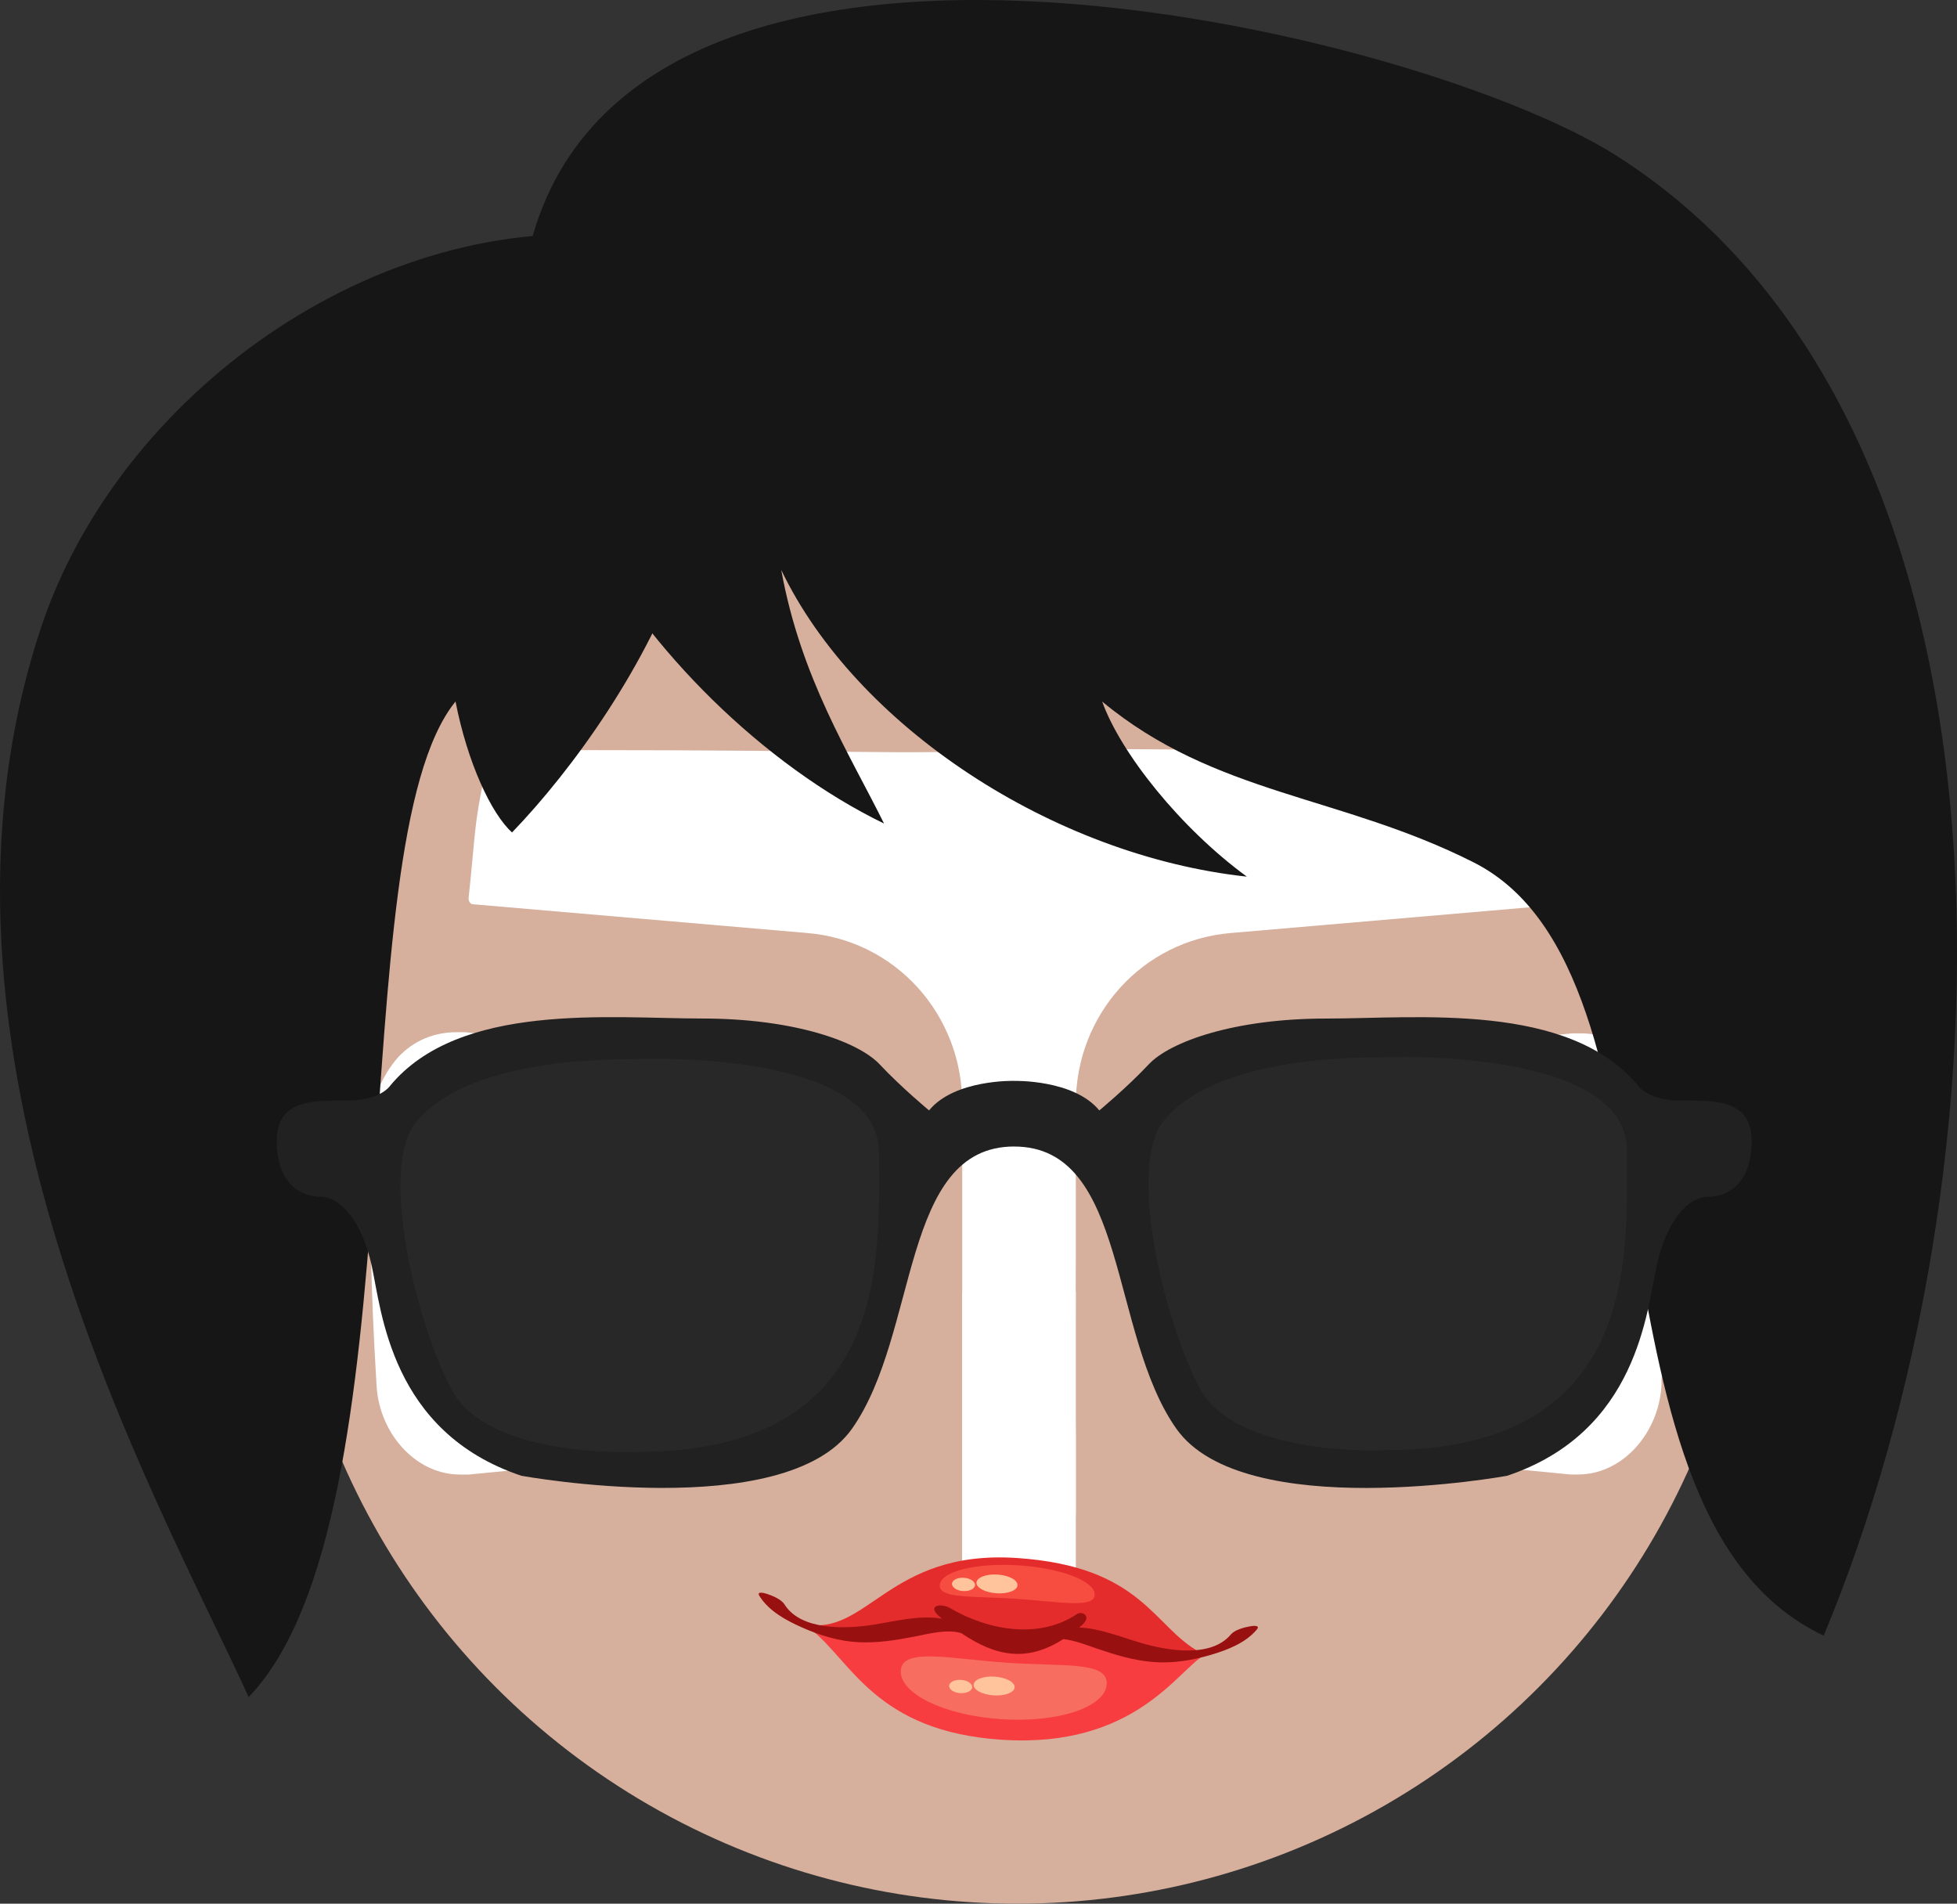
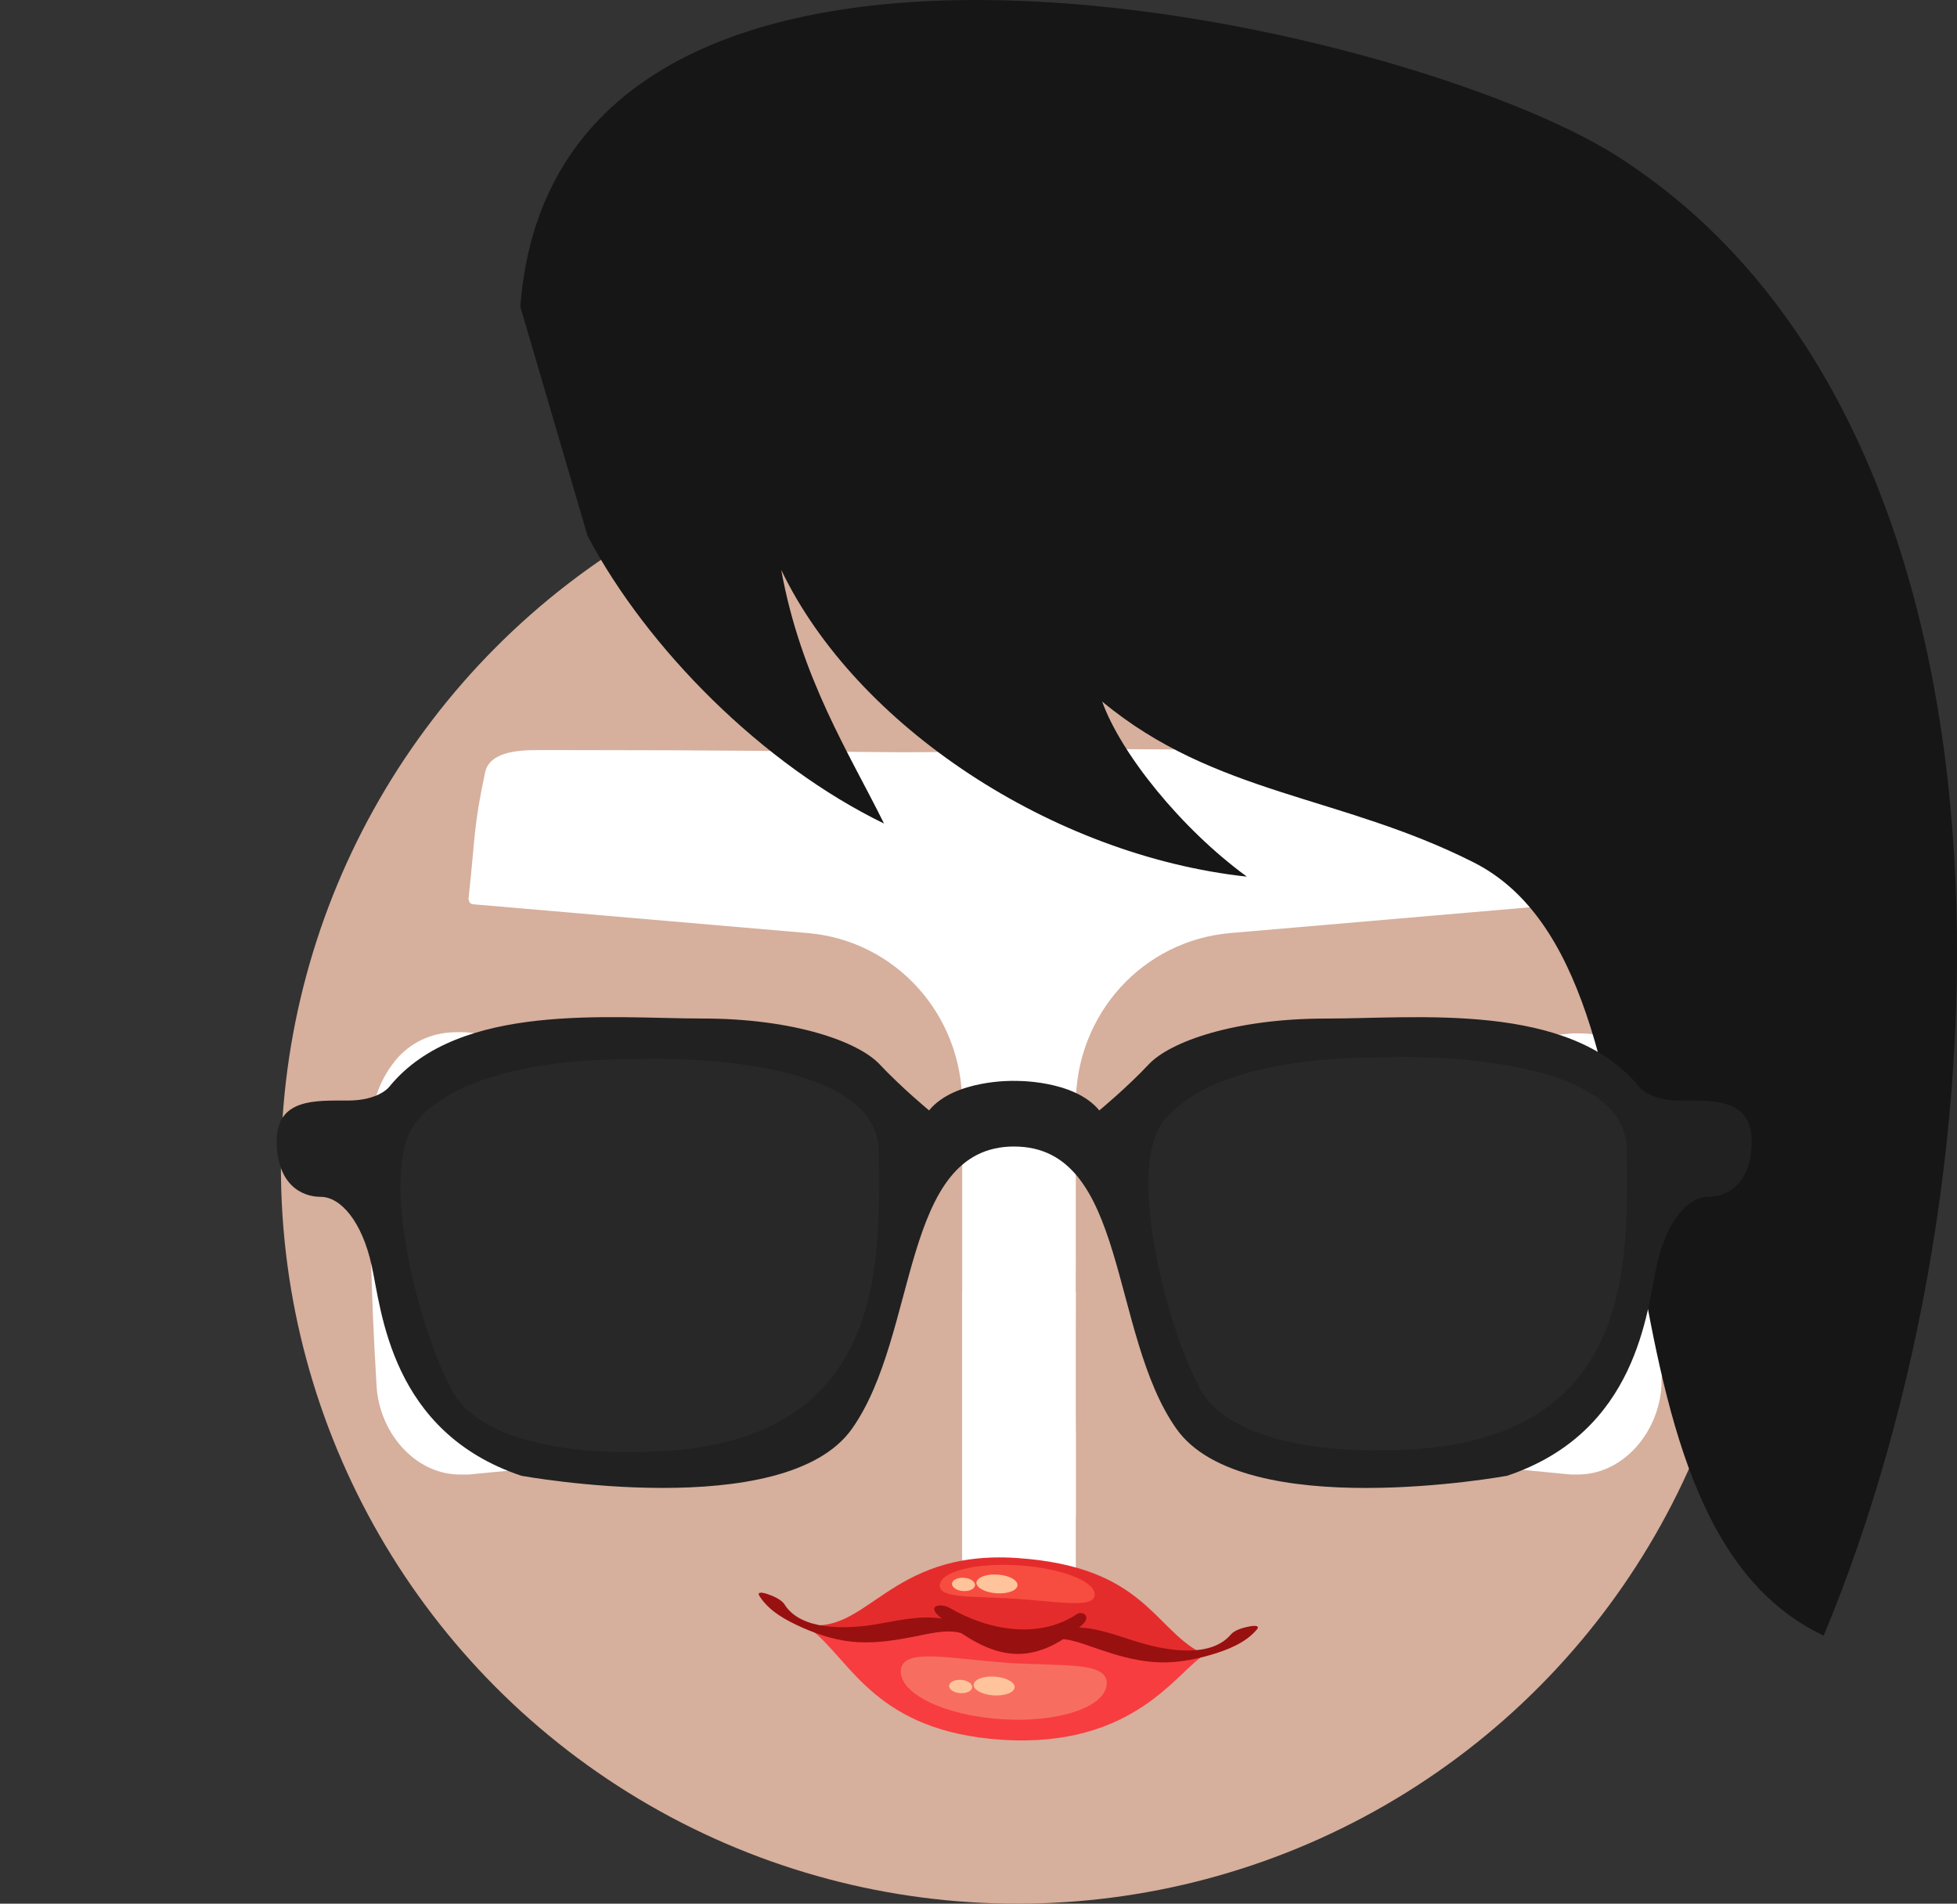
<svg xmlns="http://www.w3.org/2000/svg" id="_Шар_2" data-name="Шар 2" viewBox="0 0 1114.56 1084.07">
  <rect x="0" y="0" width="1114.56" height="1084.07" fill="#333333" stroke="none" />
  <defs>
    <style>
      .cls-1 {
        fill: #f73d40;
      }

      .cls-1, .cls-2, .cls-3, .cls-4, .cls-5, .cls-6, .cls-7, .cls-8, .cls-9, .cls-10, .cls-11 {
        stroke-width: 0px;
      }

      .cls-2 {
        fill: #991010;
      }

      .cls-3 {
        fill: #f76e61;
      }

      .cls-4 {
        fill: #87868a;
        opacity: .08;
      }

      .cls-5 {
        fill: #161616;
      }

      .cls-6 {
        fill: #fff;
      }

      .cls-7 {
        fill: #e52c2c;
      }

      .cls-8 {
        fill: #f74d40;
      }

      .cls-9 {
        fill: #ffc49c;
      }

      .cls-10 {
        fill: #212121;
      }

      .cls-11 {
        fill: #d6af9d;
      }
    </style>
  </defs>
  <g id="_Шар_1-2" data-name="Шар 1">
    <g>
      <g>
        <g>
          <circle class="cls-11" cx="579.34" cy="664.72" r="419.35" />
          <path class="cls-6" d="m547.35,904.35l55.82-1.36" />
          <path class="cls-6" d="m548.03,926.13l59.23-2.04c-14.3-2.04-7.49-7.49-4.77-18.38-1.36-20.42,10.21-19.74,10.21-45.61,0-12.25,0-152.49,0-138.88v97.35c-.68-48.33,0-46.29,0-100.75v-89.18c0-51.06,38.12-93.27,88.5-97.35l189.93-16.34h.68c1.36,0,2.72-1.36,2.72-3.4-4.08-37.44-9.53-40.85-16.34-72.16-2.72-10.89-12.25-12.25-23.83-12.25h-11.57c-1.36,0,1.36,0,0,0-53.1,2.04-215.8-2.04-266.18,0-76.25,2.72-76.25,0-253.25,0h-17.7c-11.57,0-26.55,1.36-29.27,12.25-6.81,32-5.45,34.72-9.53,72.16,0,1.36.68,3.4,2.72,3.4h0l189.93,16.34c50.38,4.08,88.5,46.29,88.5,97.35v89.18" />
          <path class="cls-6" d="m949,641.57c-.68-14.98-6.13-28.59-15.66-38.8-8.85-9.53-21.1-14.3-32.68-14.3h-5.45l-190.61,19.06c-25.19,2.72-44.25,26.55-44.25,55.82v102.11c0,29.27,19.06,53.1,44.25,55.82l189.93,18.38h4.08c11.57,0,22.47-4.77,31.32-13.62,9.53-9.53,15.66-23.15,16.34-37.44v-27.91,25.19c4.08-54.46,4.08-91.22,2.72-144.32Zm-143.64,100.07c-13.62,0-23.83-12.25-23.83-27.91s10.89-27.91,23.83-27.91c13.62,0,23.83,12.25,23.83,27.91.68,15.66-10.21,27.91-23.83,27.91Z" />
          <path class="cls-6" d="m455.44,606.86l-190.61-19.06h-4.77c-12.93,0-24.51,4.77-33.36,14.3-9.53,10.89-14.98,24.51-14.98,38.8-1.36,53.78-.68,91.22,2.72,147.73.68,14.3,6.81,27.91,16.34,37.44,8.85,8.85,19.74,13.62,31.32,13.62h4.77l189.25-18.38c25.19-2.72,44.25-26.55,44.25-55.82v-102.11c-.68-29.95-19.74-53.78-44.93-56.5Zm-100.07,134.79c-13.62,0-23.83-12.25-23.83-27.91s10.89-27.91,23.83-27.91,23.83,12.25,23.83,27.91-10.89,27.91-23.83,27.91Z" />
          <rect class="cls-6" x="548.03" y="735.52" width="64.67" height="189.93" />
        </g>
        <path class="cls-5" d="m921.14,88.98C801.74,12.74,317.24-100.08,296.33,174.6l38.3,130.58c34.2,64.55,99.83,130.23,168.84,163.79-19.76-40-47.33-82.65-58.54-144.43,42.67,89.02,154.75,162.71,265.19,174.67-37.77-27.6-71.86-70.31-82.42-99.72,64.22,53.28,135.81,53.28,211.62,91.62,125.83,63.62,55.31,372.32,199.31,440.32,109-261,125.22-687.48-117.47-842.43Z" />
-         <path class="cls-5" d="m357.44,134.96C213.75,118.54,67.21,225.17,23.35,357.44c-79.6,239.98,65.6,493.65,118.27,608.97,99-103,50.91-484.62,117.81-566.94,6.84,34.98,20.46,64.07,32.19,74.57,68.5-71.04,173.43-239.05,65.83-339.08h0Z" />
      </g>
      <g>
        <path class="cls-1" d="m540.8,923.09c9.45-2.84,19.94,6.57,29.04,8.94,12.64,4.35,26.01-1.73,37.21-2.74,24.76-1.65,49.8,17.18,76.58,11.72.82.45,1.75.91,2.64,1.28-15.24,8.18-39.5,53.55-116.04,48.4-71.09-4.76-85.21-44.3-107.85-62.38.12-.02.2-.02.27,0,25.83,1.73,51.79,1.73,78.15-5.23Z" />
        <path class="cls-7" d="m579.25,887.22c71.69,4.82,77.64,39.63,104.38,53.78-26.79,5.46-51.82-13.37-76.58-11.72-11.2,1.01-24.57,7.09-37.21,2.74-9.1-2.37-19.59-11.78-29.04-8.94-26.36,6.96-52.32,6.96-78.15,5.23-.08-.02-.16-.02-.27,0-1.71-1.42-3.53-2.7-5.41-3.79,36.79,8.84,48.29-42.28,122.28-37.3Z" />
        <path class="cls-2" d="m436.75,907.63c3.19,1.05,8.22,3.11,10.05,6.03,9.46,15.01,35,13.99,50.59,11.55,13.37-2.16,26.15-5.56,39.06-3.48-.35-.29-.74-.6-1.09-.89-8.12-6.77.62-8.07,5.64-5.13,22.12,12.91,50.97,17.82,72.39,3.4,2.72-1.83,8.9,1.03,2.57,6.53-.51.39-.93.76-1.4,1.15,11.78.52,22.94,5.09,34.76,8.63,15.16,4.55,40.28,8.94,51.67-4.65,2.26-2.66,7.46-4.02,10.81-4.63,1.55-.31,6.22-.86,4,1.79-6.42,7.7-16.83,11.7-26.47,14.52-10.54,3.07-21.77,4.92-32.81,3.98-10.92-.91-21.07-3.98-31.29-7.46-5.64-1.9-12.83-4.82-19.63-5.58-20.61,13.18-38.25,10.05-58.08-3.36-8.05-2.51-18.89.41-26.67,1.92-10.64,2.08-21.1,3.75-32.04,3.21-11.08-.55-21.94-3.91-31.97-8.36-9.24-4.08-19-9.43-24.3-17.92-1.87-2.94,2.7-1.75,4.24-1.24Z" />
        <path class="cls-3" d="m573.57,946.88c32.34,2.16,57.62-.93,56.72,12.23-.89,13.16-27.83,22.06-60.18,19.88-32.42-2.16-57.95-14.62-57.08-27.76.88-13.18,28.16-6.55,60.54-4.36Z" />
        <path class="cls-8" d="m580.22,891.4c24.37,1.59,43.7,9.14,43.23,16.91-.55,7.81-21.11,3.65-45.45,2.08-24.34-1.57-43.31.04-42.76-7.75.51-7.77,20.64-12.81,44.98-11.24Z" />
        <path class="cls-9" d="m568.17,896.65c6.46.43,11.55,3.17,11.31,6.12-.16,2.94-5.52,4.98-12.01,4.53-6.45-.45-11.55-3.17-11.35-6.1.23-2.93,5.6-5,12.05-4.55Z" />
        <path class="cls-9" d="m549,898.48c3.61.25,6.45,2.14,6.3,4.2-.16,2.12-3.19,3.6-6.84,3.36-3.61-.25-6.42-2.14-6.26-4.24.12-2.08,3.15-3.56,6.8-3.32Z" />
        <path class="cls-9" d="m566.53,954.77c6.49.47,11.55,3.19,11.31,6.12-.2,2.94-5.56,4.98-12.01,4.55-6.46-.45-11.51-3.17-11.31-6.1.2-2.95,5.6-5,12.01-4.57Z" />
        <path class="cls-9" d="m547.37,956.62c3.62.25,6.45,2.12,6.3,4.22-.12,2.06-3.19,3.58-6.84,3.32-3.62-.25-6.42-2.14-6.26-4.22.12-2.08,3.19-3.56,6.8-3.32Z" />
      </g>
      <path class="cls-10" d="m577.61,652.9c64.81,0,54.09,106.52,92.37,160.71,38.27,54.19,188.31,26.79,188.31,26.79,74.51-24.92,79.61-94.06,85.22-119.6,5.61-25.54,17.86-39.24,29.09-39.24s25.01-7.48,25.01-31.77-21.94-23.05-40.32-23.05-23.99-8.1-23.99-8.1c-39.55-48.28-126.05-38.62-178.1-38.62s-88.8,13.08-101.05,26.16c-12.25,13.08-28.07,26.16-28.07,26.16-14.54-17.75-48.48-16.82-48.48-16.82v-.02s-33.94-.93-48.48,16.82c0,0-15.82-13.08-28.07-26.16-12.25-13.08-48.99-26.16-101.04-26.16s-138.55-9.66-178.1,38.62c0,0-5.61,8.1-23.99,8.1s-40.32-1.25-40.32,23.05,13.78,31.77,25.01,31.77,23.48,13.7,29.09,39.24c5.61,25.54,10.72,94.68,85.22,119.6,0,0,150.04,27.41,188.31-26.79,38.27-54.19,27.56-160.71,92.37-160.71" />
      <path class="cls-4" d="m362.62,603.09s137.93-5.92,137.93,53.26,7.76,170.43-137.93,170.43c0,0-84.6,4.14-105.44-35.51-20.85-39.65-41.21-126.64-20.36-152.08s67.87-36.1,125.81-36.1Z" />
      <path class="cls-4" d="m788.62,602.09s137.93-5.92,137.93,53.26,7.76,170.43-137.93,170.43c0,0-84.6,4.14-105.44-35.51-20.85-39.65-41.21-126.64-20.36-152.08s67.87-36.1,125.81-36.1Z" />
    </g>
  </g>
</svg>